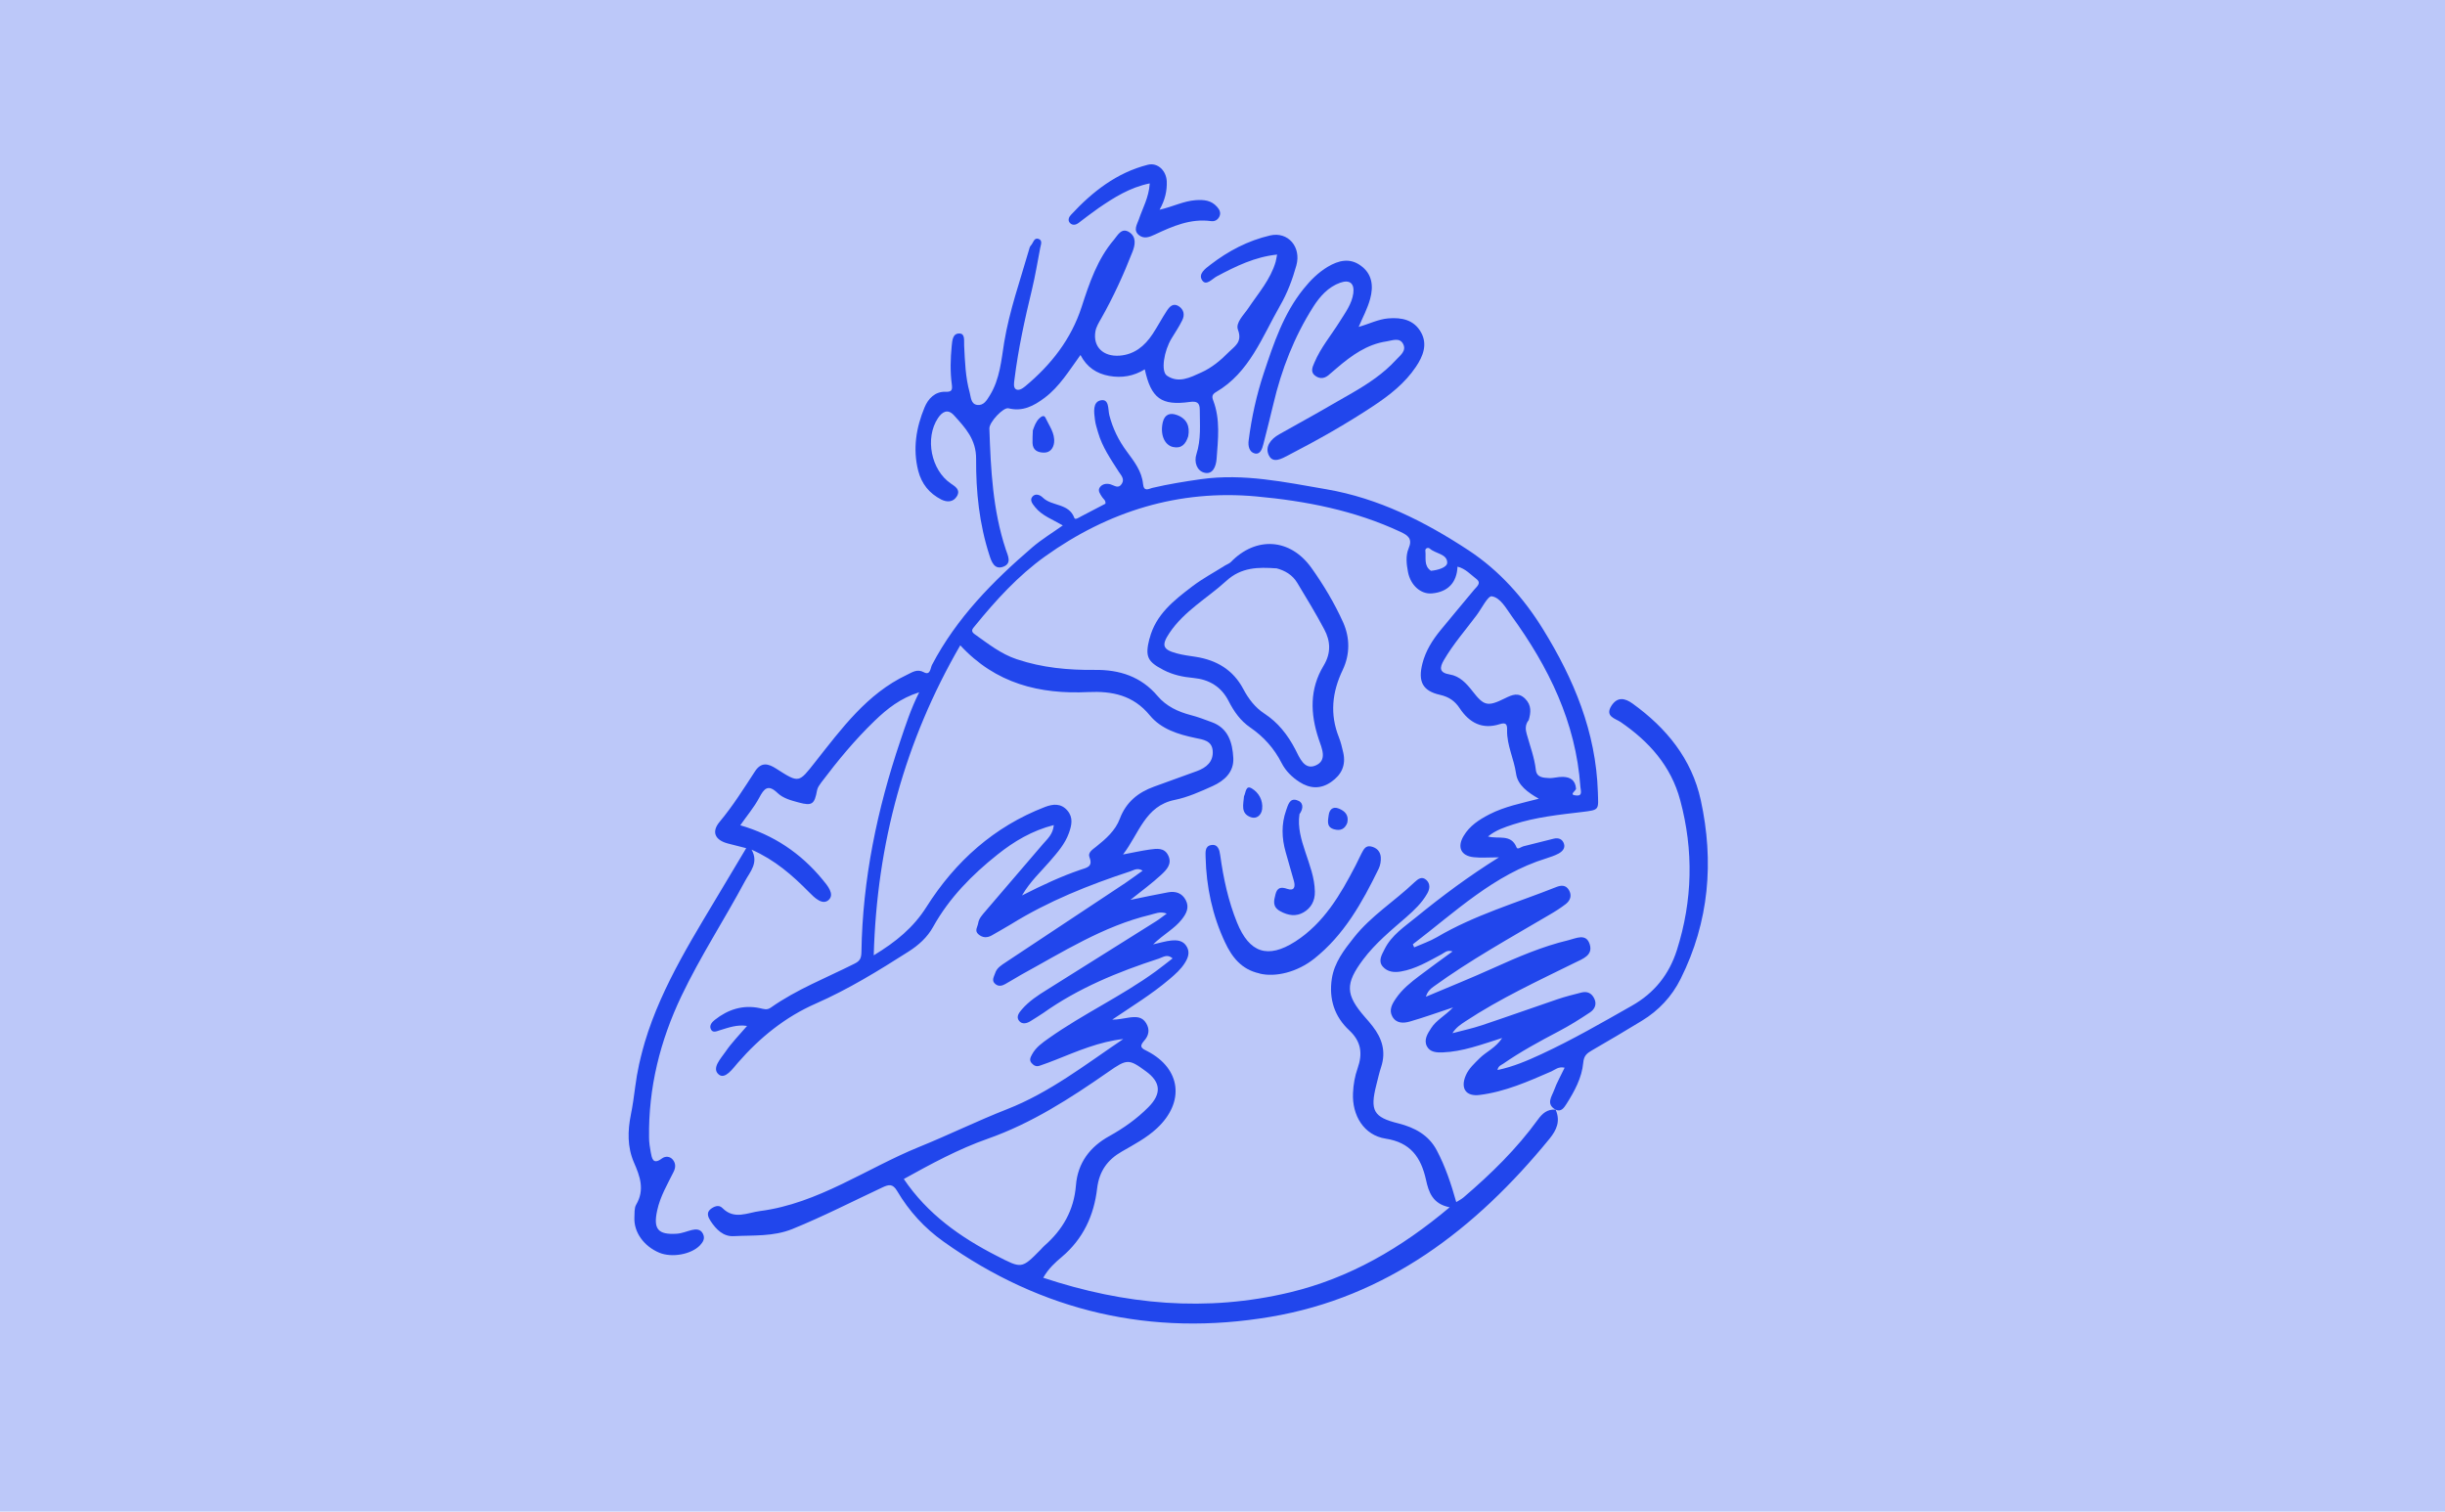
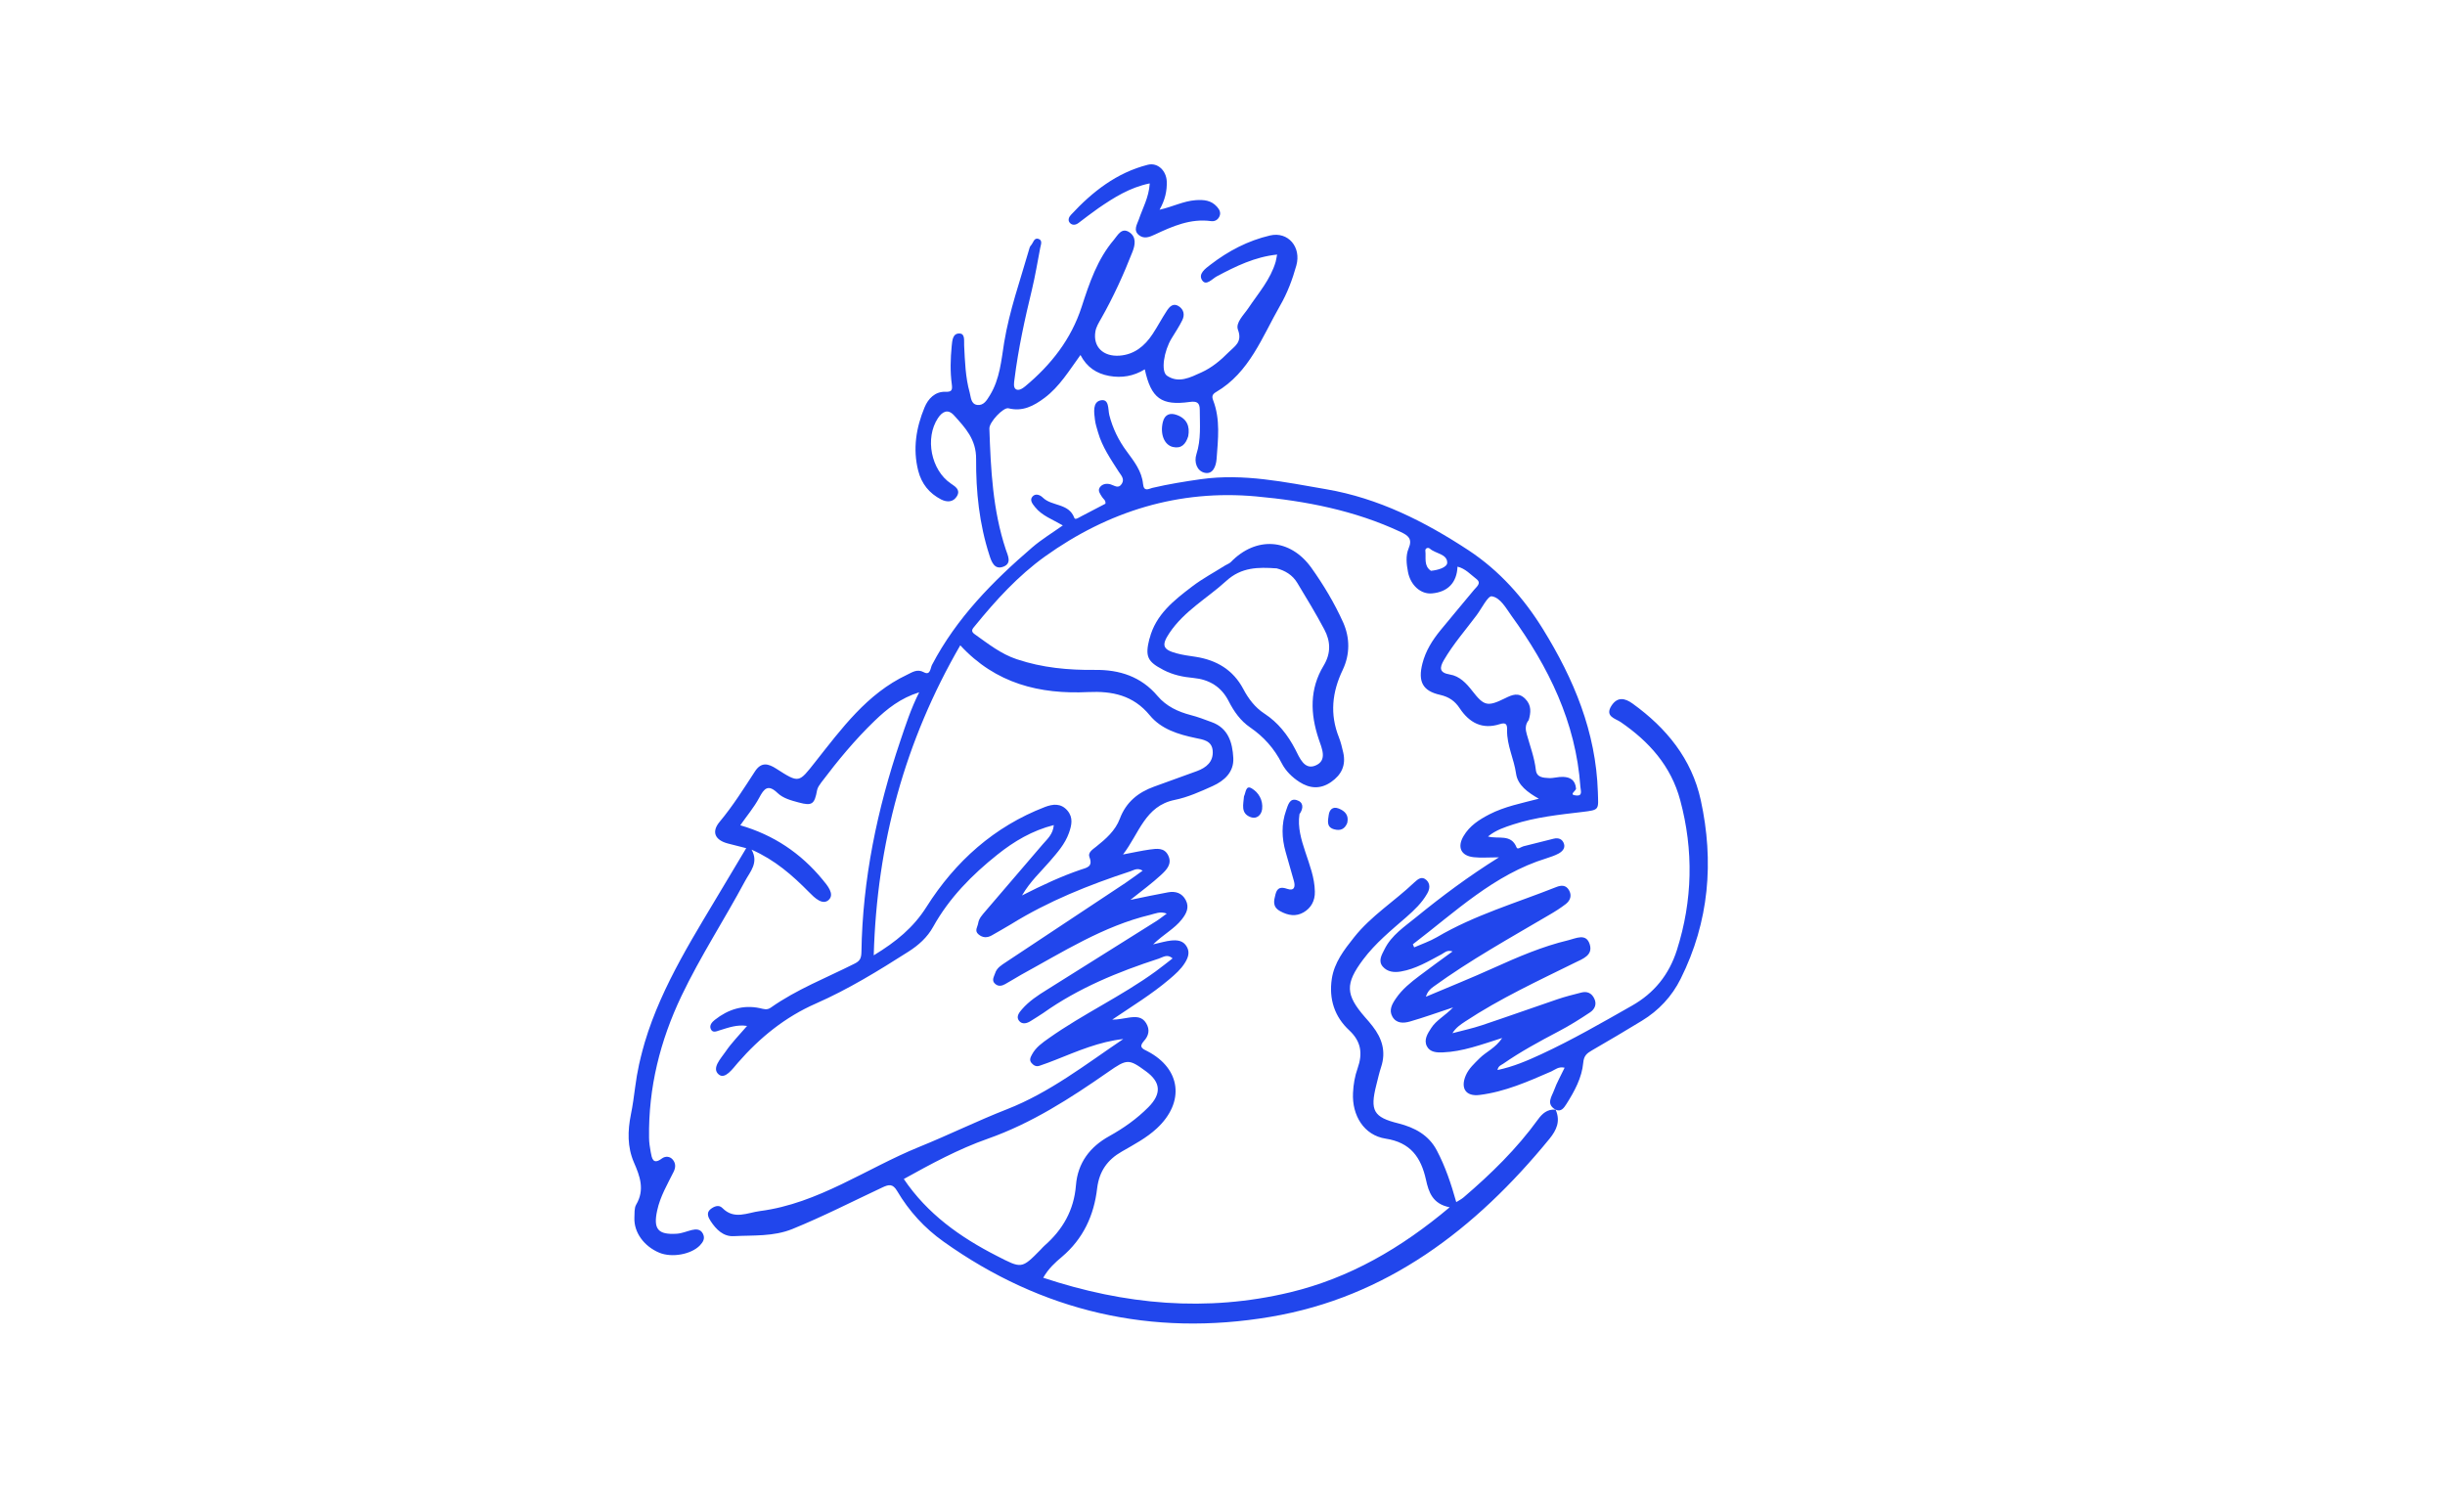
<svg xmlns="http://www.w3.org/2000/svg" width="592" height="366" viewBox="0 0 592 366" fill="none">
  <g clip-path="url(#clip0_5773_13427)">
-     <rect width="592" height="366" fill="#BCC8F9" />
    <g clip-path="url(#clip1_5773_13427)">
      <path d="M376.726 268.824C377.812 271.479 376.925 273.577 375.19 275.707C357.265 297.641 335.715 314.115 307.584 318.845C278.935 323.691 252.331 317.634 228.461 300.628C223.846 297.35 220.093 293.241 217.215 288.359C216.153 286.567 215.2 286.794 213.726 287.47C206.46 290.875 199.286 294.552 191.844 297.58C187.22 299.445 182.413 299.051 177.657 299.305C175.154 299.443 173.403 297.696 172.075 295.671C171.508 294.807 170.932 293.665 172.024 292.781C172.841 292.132 174.013 291.573 174.917 292.495C177.782 295.409 180.95 293.616 184.061 293.219C198.141 291.384 209.735 282.913 222.531 277.708C229.665 274.822 236.613 271.392 243.81 268.578C254.139 264.542 262.84 257.741 271.976 251.576C266.177 252.201 260.898 254.508 255.589 256.613C254.321 257.12 253.035 257.595 251.729 258.037C250.922 258.329 250.3 258.004 249.776 257.401C249.144 256.687 249.508 256.005 249.871 255.323C250.806 253.569 252.385 252.478 253.94 251.38C262.275 245.481 271.585 241.186 279.839 235.184C281.201 234.203 282.506 233.125 283.919 232.046C282.615 230.884 281.542 231.8 280.569 232.106C270.694 235.317 261.132 239.216 252.559 245.303C251.602 245.972 250.589 246.543 249.613 247.18C248.637 247.817 247.505 248.109 246.742 247.168C245.922 246.129 246.837 245.09 247.456 244.362C249.146 242.414 251.296 240.998 253.452 239.666C262.263 234.137 271.074 228.609 279.885 223.08C280.687 222.593 281.414 221.976 282.505 221.203C280.871 220.593 279.678 221.229 278.495 221.509C267.145 224.233 257.332 230.502 247.219 236.031C245.924 236.753 244.685 237.571 243.364 238.286C242.607 238.702 241.795 238.91 241.01 238.267C239.977 237.423 240.668 236.52 240.944 235.65C241.365 234.319 242.506 233.669 243.553 232.968C253.207 226.575 262.862 220.183 272.491 213.784C273.865 212.861 275.176 211.867 276.666 210.808C275.377 210.01 274.523 210.705 273.697 210.965C263.637 214.267 253.858 218.166 244.778 223.792C243.238 224.727 241.661 225.598 240.102 226.501C238.967 227.125 237.895 227.073 236.895 226.21C235.895 225.346 236.694 224.444 236.836 223.567C237.013 222.34 237.882 221.482 238.624 220.592C243.229 215.182 247.91 209.791 252.515 204.38C253.592 203.133 254.968 201.99 255.154 199.769C249.935 201.096 245.528 203.707 241.511 206.916C235.354 211.821 229.841 217.387 225.936 224.414C224.529 226.96 222.418 228.857 219.928 230.436C212.676 235.061 205.381 239.537 197.533 242.988C190.147 246.224 184.002 251.187 178.676 257.299C177.412 258.747 175.556 261.455 174.017 260.151C172.232 258.645 174.537 256.3 175.662 254.65C177.137 252.481 178.998 250.604 180.888 248.402C178.434 248.026 176.36 248.825 174.274 249.456C173.48 249.696 172.538 250.203 172.082 249.119C171.72 248.197 172.422 247.463 173.072 246.937C176.298 244.384 179.926 243.233 183.989 244.102C184.938 244.316 185.701 244.621 186.626 243.972C192.906 239.541 200.065 236.773 206.847 233.355C208.148 232.718 208.543 232.127 208.576 230.504C208.844 212.952 212.38 195.983 217.992 179.378C219.297 175.533 220.525 171.669 222.559 167.623C218.054 169.021 214.789 171.619 211.77 174.529C207.026 179.102 202.833 184.175 198.861 189.442C198.441 190.026 197.95 190.676 197.835 191.338C197.218 194.722 196.639 195.183 193.393 194.301C191.566 193.808 189.631 193.315 188.258 191.997C185.968 189.809 185.014 190.894 183.806 193.187C182.567 195.499 180.825 197.545 179.241 199.824C187.273 202.147 193.856 206.534 199.139 212.942C200.363 214.416 202.119 216.467 200.677 217.87C199.177 219.286 197.223 217.378 195.889 216.014C191.88 211.951 187.652 208.218 181.97 205.72C183.766 208.888 181.615 211.051 180.428 213.266C175.41 222.637 169.593 231.529 165.001 241.147C159.824 251.999 156.977 263.39 157.155 275.467C157.157 276.63 157.351 277.786 157.551 278.915C157.837 280.454 158.09 282.123 160.268 280.492C161.103 279.875 162.193 279.959 162.862 280.738C163.576 281.556 163.669 282.576 163.11 283.706C161.602 286.752 159.852 289.681 159.12 293.09C158.141 297.571 159.296 298.999 163.841 298.719C165.137 298.634 166.272 298.121 167.487 297.821C168.497 297.581 169.62 297.535 170.209 298.736C170.779 299.905 170.21 300.756 169.431 301.581C167.312 303.724 162.704 304.57 159.659 303.324C155.908 301.76 153.463 298.371 153.604 294.839C153.658 293.774 153.542 292.527 154.028 291.683C156.173 288.052 154.945 284.78 153.489 281.449C151.87 277.69 151.963 273.813 152.752 269.865C153.199 267.683 153.5 265.436 153.788 263.241C155.704 248.267 162.75 235.401 170.286 222.743C173.694 217.027 177.134 211.293 180.678 205.363C179.074 204.954 177.648 204.591 176.247 204.234C173.122 203.411 172.189 201.43 174.253 198.969C177.453 195.137 180.101 190.915 182.818 186.739C184.365 184.394 186.076 184.913 187.941 186.108C193.537 189.69 193.378 189.567 197.38 184.501C203.777 176.421 209.915 167.971 219.566 163.403C220.861 162.793 222.043 161.877 223.688 162.766C225.281 163.642 225.286 161.707 225.656 160.999C231.623 149.601 240.42 140.722 249.97 132.505C252.188 130.608 254.691 129.088 257.337 127.217C254.81 125.743 252.291 124.881 250.607 122.764C250.033 122.037 249.237 121.115 249.972 120.251C250.708 119.387 251.795 119.803 252.491 120.478C254.704 122.646 258.802 121.781 260.129 125.411C260.315 125.956 261.24 125.306 261.772 125.027C263.74 124.007 265.715 122.961 267.651 121.96C267.786 121.11 267.125 120.831 266.824 120.311C266.383 119.591 265.714 118.812 266.302 117.993C266.897 117.149 267.938 116.999 268.874 117.265C269.835 117.538 270.797 118.446 271.619 117.134C272.35 115.965 271.459 115.102 270.892 114.239C268.954 111.2 266.888 108.24 265.868 104.688C265.583 103.675 265.223 102.643 265.111 101.591C264.884 99.818 264.537 97.351 266.487 96.935C268.609 96.48 268.248 99.07 268.592 100.486C269.418 103.739 270.846 106.648 272.825 109.309C274.578 111.692 276.464 114.081 276.761 117.172C276.954 119.185 278.174 118.334 279.011 118.132C282.906 117.216 286.836 116.584 290.803 116.018C301.121 114.58 311.094 116.733 321.122 118.457C333.774 120.629 344.972 126.275 355.565 133.233C363.018 138.146 368.905 144.735 373.628 152.383C381.054 164.426 386.426 177.191 386.887 191.775C387.008 196.093 387.391 196.08 383.111 196.595C377.49 197.265 371.837 197.845 366.398 199.613C364.324 200.302 362.206 200.952 360.284 202.537C362.792 203.231 365.886 201.834 367.202 205.184C367.452 205.801 368.295 205.047 368.845 204.911C371.3 204.319 373.737 203.695 376.174 203.071C377.389 202.772 378.342 203.18 378.695 204.349C379.017 205.427 378.225 206.194 377.372 206.668C376.462 207.155 375.425 207.5 374.42 207.825C361.738 211.731 352.314 220.838 342.086 228.633C342.185 228.88 342.311 229.133 342.411 229.38C344.243 228.574 346.169 227.93 347.92 226.91C357.042 221.544 367.112 218.632 376.827 214.772C378.031 214.304 379.129 214.252 379.87 215.492C380.65 216.797 380.23 218.018 379.112 218.895C377.866 219.849 376.505 220.72 375.139 221.506C365.632 227.106 355.974 232.447 347.027 238.937C346.294 239.469 345.619 240.099 345.25 241.333C350.72 239.02 356.247 236.804 361.642 234.361C367.523 231.71 373.436 229.15 379.728 227.654C381.576 227.212 384.032 225.874 384.907 228.614C385.77 231.295 383.248 232.147 381.357 233.076C372.333 237.526 363.202 241.756 354.761 247.324C353.65 248.065 352.514 248.799 351.678 250.162C354.064 249.525 356.5 249.012 358.842 248.225C364.948 246.185 371.004 244.02 377.091 241.947C378.992 241.297 380.93 240.823 382.874 240.322C384.268 239.958 385.368 240.432 386.007 241.756C386.709 243.152 386.098 244.379 385.019 245.101C382.567 246.744 380.019 248.336 377.391 249.713C372.787 252.137 368.228 254.599 363.945 257.574C363.483 257.899 362.767 258.049 362.585 259.081C366.395 258.281 369.835 256.806 373.219 255.234C380.722 251.751 387.874 247.626 395.07 243.539C400.547 240.453 404.129 235.971 406.021 230.036C409.844 218.009 410.088 205.872 406.828 193.756C404.607 185.445 399.256 179.518 392.375 174.806C391.126 173.962 388.508 173.489 390.178 170.872C391.647 168.618 393.468 169.027 395.344 170.39C403.452 176.244 409.606 183.704 411.799 193.722C415.04 208.572 413.849 223.15 406.934 236.99C404.815 241.263 401.613 244.68 397.539 247.155C393.561 249.572 389.532 251.976 385.497 254.295C384.285 255.01 383.502 255.53 383.345 257.315C383.019 260.939 381.234 264.219 379.286 267.291C378.71 268.167 378.029 269.349 376.606 268.655C374.264 267.312 375.729 265.499 376.279 263.98C376.94 262.129 377.951 260.395 378.836 258.518C377.378 258.174 376.547 258.986 375.625 259.415C370.013 261.858 364.388 264.354 358.255 265.115C354.921 265.538 353.567 263.506 354.904 260.389C355.634 258.694 356.997 257.492 358.272 256.212C359.837 254.647 362.059 253.802 363.721 251.321C358.589 252.946 354.12 254.629 349.384 254.806C347.903 254.871 346.238 254.807 345.48 253.314C344.69 251.73 345.667 250.236 346.554 248.885C347.764 247.008 349.808 246.007 351.831 243.922C347.863 245.235 344.636 246.405 341.361 247.341C339.813 247.776 338.089 247.835 337.135 246.154C336.237 244.57 337.041 243.115 337.985 241.751C339.505 239.51 341.581 237.854 343.695 236.262C346.252 234.313 348.872 232.436 351.705 230.364C350.35 229.936 349.756 230.67 349.063 231.046C345.896 232.729 342.784 234.62 339.186 235.225C337.569 235.504 335.957 235.343 334.82 234.057C333.626 232.674 334.539 231.22 335.202 229.895C336.905 226.401 340.108 224.367 342.956 222.022C349.114 217.007 355.481 212.239 362.931 207.581C360.328 207.582 358.578 207.745 356.838 207.551C353.72 207.227 352.77 205.104 354.376 202.415C355.854 199.914 358.151 198.453 360.62 197.173C364.331 195.269 368.352 194.495 372.592 193.39C369.939 191.884 367.485 190.125 367.083 187.34C366.586 183.755 364.842 180.49 364.907 176.827C364.938 175.535 364.772 174.801 363.147 175.328C358.923 176.686 355.792 175.031 353.438 171.5C352.286 169.74 350.834 168.734 348.682 168.241C344.447 167.301 343.294 165.016 344.405 160.652C345.186 157.586 346.824 154.989 348.792 152.585C351.47 149.312 354.224 146.058 356.927 142.791C357.553 142.037 358.773 141.186 357.48 140.193C356.073 139.116 354.817 137.662 352.9 137.201C352.75 141.091 350.522 143.345 346.722 143.677C344.027 143.931 341.527 141.717 340.912 138.49C340.552 136.601 340.309 134.575 341.059 132.802C342.063 130.458 340.941 129.646 339.149 128.803C328.056 123.598 316.17 121.29 304.165 120.196C285.51 118.487 268.394 123.726 253.006 134.744C246.5 139.421 241.118 145.325 236.066 151.535C235.55 152.178 234.855 152.775 236.009 153.567C239.249 155.858 242.309 158.325 246.183 159.616C252.353 161.686 258.659 162.268 265.129 162.201C271.032 162.128 276.3 163.802 280.277 168.521C282.405 171.027 285.22 172.325 288.32 173.142C290.052 173.584 291.705 174.226 293.39 174.849C297.391 176.283 298.418 179.808 298.614 183.51C298.8 186.932 296.445 189.043 293.626 190.316C290.653 191.661 287.591 193.039 284.446 193.676C277.241 195.133 275.848 201.776 271.915 206.888C274.479 206.406 276.435 205.964 278.403 205.691C280.057 205.476 281.898 205.17 282.844 207.099C283.884 209.189 282.435 210.618 281.155 211.813C278.954 213.853 276.52 215.64 273.698 217.881C277.131 217.178 279.97 216.574 282.814 216.053C284.635 215.715 286.213 216.228 287.104 217.948C288.038 219.708 287.246 221.221 286.13 222.624C284.361 224.884 281.784 226.164 279.196 228.658C281.095 228.229 282.273 227.865 283.499 227.735C285.006 227.566 286.517 227.701 287.371 229.247C288.137 230.604 287.673 231.896 286.896 233.136C285.931 234.689 284.567 235.89 283.185 237.06C278.857 240.743 274.013 243.686 269.294 246.882C270.73 246.888 272.002 246.576 273.325 246.387C274.929 246.159 276.499 246.062 277.511 247.73C278.486 249.334 278.141 250.795 276.942 252.094C275.614 253.581 276.759 253.984 277.839 254.535C285.955 258.76 286.928 266.864 280.107 273.203C277.585 275.548 274.552 277.127 271.627 278.816C268.138 280.804 266.154 283.591 265.651 287.695C264.889 294.305 262.254 299.968 257.103 304.327C255.515 305.665 253.907 307.081 252.591 309.374C272.318 315.92 292.133 317.758 312.378 312.902C326.735 309.449 339.23 302.231 351.003 292.312C346.869 291.508 345.919 288.638 345.27 285.651C344.056 280.197 341.523 276.62 335.495 275.693C330.226 274.877 327.334 270.046 327.6 264.637C327.689 262.585 328.039 260.572 328.714 258.669C329.977 255.091 329.583 252.169 326.691 249.469C323.135 246.184 321.732 241.899 322.465 236.996C323.063 233.054 325.445 229.982 327.84 226.968C331.996 221.72 337.662 218.212 342.425 213.672C343.384 212.782 344.297 212.074 345.391 213.099C346.327 214.002 346.233 215.223 345.566 216.353C344.282 218.626 342.428 220.367 340.505 222.062C336.814 225.271 333.014 228.369 330.056 232.318C325.658 238.196 325.749 240.82 330.51 246.292C331.142 247.006 331.773 247.72 332.341 248.473C334.63 251.408 335.635 254.596 334.415 258.324C333.942 259.752 333.623 261.22 333.252 262.675C331.664 268.909 332.556 270.519 338.604 272.004C342.526 273.003 345.917 274.807 347.874 278.514C349.944 282.416 351.36 286.65 352.597 291.058C353.174 290.708 353.828 290.376 354.381 289.908C361.005 284.238 367.243 278.164 372.393 271.039C373.439 269.591 374.655 268.545 376.549 268.668L376.726 268.824ZM211.575 231.295C216.996 228.001 221.143 224.604 224.314 219.603C231.306 208.549 240.717 200.131 252.986 195.4C254.939 194.652 256.893 194.431 258.459 196.268C259.898 197.963 259.48 199.82 258.812 201.697C257.856 204.385 256.006 206.431 254.194 208.542C252.033 211.062 249.505 213.323 247.451 216.811C252.464 214.27 256.956 212.178 261.647 210.579C263.075 210.085 264.716 209.922 263.781 207.526C263.357 206.423 264.55 205.676 265.399 205.006C267.744 203.142 270.047 201.128 271.132 198.252C272.656 194.186 275.58 191.861 279.434 190.463C282.897 189.216 286.361 187.968 289.831 186.694C292.078 185.856 293.82 184.446 293.627 181.797C293.445 179.316 291.284 179.07 289.457 178.688C285.285 177.819 281.136 176.541 278.385 173.184C274.364 168.315 269.307 167.304 263.492 167.565C251.74 168.14 241.069 165.533 232.507 156.244C219.089 179.436 212.318 204.211 211.556 231.263L211.575 231.295ZM218.824 285.449C224.553 293.934 232.478 299.549 241.332 304.072C247.379 307.161 247.313 307.311 252.002 302.53C252.298 302.218 252.569 301.9 252.884 301.621C257.316 297.743 260.032 293.041 260.514 286.995C260.946 281.573 263.891 277.676 268.592 275.083C272.036 273.167 275.24 270.913 278.048 268.087C281.293 264.82 281.083 262.028 277.469 259.392C273.311 256.342 272.903 256.348 268.286 259.571C259.123 265.95 249.81 271.959 239.203 275.703C232.027 278.218 225.32 281.876 218.817 285.475L218.824 285.449ZM370.149 174.345C369.214 175.462 369.355 176.716 369.677 177.793C370.468 180.65 371.528 183.41 371.871 186.429C372.077 188.28 373.698 188.305 375.005 188.389C376.127 188.454 377.286 188.057 378.44 188.103C380.188 188.16 381.42 188.861 381.599 190.926C381.645 191.491 379.632 192.472 381.711 192.615C383.254 192.731 382.724 191.406 382.656 190.504C381.553 174.816 374.924 161.454 365.975 149.106C364.633 147.243 363.297 144.717 361.213 144.38C360.251 144.218 358.749 147.349 357.483 149.018C354.809 152.597 351.869 155.942 349.607 159.819C348.499 161.722 348.501 162.884 351.024 163.306C353.419 163.694 355.037 165.434 356.488 167.297C359.326 170.952 360.166 171.166 364.416 169.068C366.153 168.21 367.645 167.567 369.271 169.17C370.896 170.774 370.656 172.566 370.136 174.397L370.149 174.345ZM346.434 138.21C348.126 138.06 350.41 137.397 350.408 136.234C350.408 134.104 347.594 134.079 346.202 132.839C345.759 132.45 345.028 132.762 345.119 133.366C345.32 135.022 344.684 136.989 346.44 138.184L346.434 138.21Z" fill="#2146EC" />
      <path d="M309.182 61.643C303.804 62.21 299.215 64.471 294.637 66.901C293.508 67.498 292.076 69.291 291.099 67.908C290.009 66.331 291.859 65.031 293.073 64.096C297.423 60.751 302.181 58.256 307.513 57.014C311.868 55.993 315.126 59.81 313.879 64.278C312.93 67.687 311.674 71.019 309.937 74.007C305.593 81.586 302.536 90.184 294.472 94.907C293.581 95.427 293.346 95.921 293.739 96.933C295.516 101.563 294.917 106.362 294.568 111.141C294.423 112.985 293.62 114.966 291.609 114.454C289.826 114 289.054 111.922 289.691 109.954C290.839 106.402 290.502 102.831 290.496 99.233C290.505 97.493 289.794 97.091 288.082 97.318C281.221 98.281 278.704 96.451 277.185 89.425C274.484 91.088 271.595 91.57 268.563 91.019C265.506 90.461 263.159 88.923 261.609 85.956C258.857 89.736 256.537 93.626 252.92 96.329C250.306 98.291 247.581 99.727 244.169 98.857C242.972 98.552 239.493 102.203 239.556 103.768C239.881 113.67 240.378 123.534 243.521 133.02C244.011 134.5 245.054 136.37 242.973 137.195C240.802 138.053 240.067 136.04 239.558 134.417C237.113 126.879 236.291 119.035 236.343 111.165C236.392 106.392 233.719 103.581 230.99 100.563C229.442 98.868 228.107 99.745 227.104 101.233C223.889 106.084 225.439 113.837 230.227 117.076C231.312 117.822 232.562 118.556 231.745 120.062C230.856 121.634 229.305 121.654 227.864 120.927C225.012 119.454 223.131 117.149 222.318 113.955C220.981 108.663 221.825 103.539 223.861 98.636C224.715 96.558 226.391 94.772 228.917 94.862C230.473 94.926 230.631 94.413 230.458 93.069C230.045 90.004 230.131 86.9 230.427 83.823C230.567 82.42 230.666 80.647 232.375 80.751C233.715 80.815 233.386 82.529 233.446 83.679C233.641 87.49 233.747 91.335 234.785 95.029C235.094 96.159 235.066 97.867 236.647 98.048C238.177 98.216 238.903 96.963 239.686 95.696C242.102 91.748 242.443 87.215 243.139 82.884C244.415 75.214 246.995 67.96 249.123 60.564C249.229 60.148 249.348 59.681 249.637 59.395C250.191 58.817 250.331 57.524 251.394 57.823C252.526 58.166 252.006 59.251 251.865 60.017C251.222 63.394 250.662 66.764 249.866 70.102C248.116 77.291 246.551 84.499 245.636 91.818C245.52 92.701 245.325 93.786 245.946 94.221C246.612 94.694 247.581 94.084 248.237 93.531C254.467 88.341 259.347 82.171 261.894 74.3C263.778 68.501 265.699 62.767 269.724 58.038C270.659 56.921 271.589 54.972 273.485 56.258C275.172 57.407 274.855 59.29 274.221 60.926C272.046 66.485 269.579 71.915 266.628 77.11C266.045 78.124 265.397 79.176 265.221 80.293C264.614 83.955 267.105 86.415 271.115 86.109C274.627 85.842 277.153 83.802 279.055 80.912C280.285 79.067 281.304 77.087 282.54 75.216C283.2 74.222 284.089 73.287 285.415 74.15C286.671 74.968 286.882 76.267 286.265 77.52C285.523 79.046 284.566 80.462 283.679 81.924C281.827 84.937 281.022 89.905 282.544 90.956C285.36 92.891 288.181 91.396 290.878 90.175C293.422 89.024 295.556 87.245 297.495 85.276C298.918 83.841 300.879 82.847 299.745 79.847C299.097 78.133 301.182 76.23 302.282 74.574C304.688 70.982 307.614 67.689 308.872 63.39C309.004 62.87 309.086 62.338 309.233 61.546L309.182 61.643Z" fill="#2146EC" />
-       <path d="M329.052 79.124C331.534 78.428 333.695 77.291 336.16 77.089C339.429 76.816 342.384 77.458 344.06 80.457C345.706 83.366 344.563 86.256 342.823 88.828C340.158 92.796 336.47 95.674 332.586 98.253C325.961 102.651 319.028 106.555 311.97 110.207C310.373 111.045 308.237 112.299 307.235 110.273C306.213 108.215 307.615 106.332 309.763 105.136C315.695 101.862 321.59 98.522 327.446 95.118C331.295 92.889 335.011 90.434 338.06 87.089C339.033 86.037 340.58 84.965 339.753 83.316C338.914 81.608 337.068 82.466 335.746 82.654C330.986 83.351 327.196 86.092 323.62 89.165C323.061 89.658 322.482 90.119 321.923 90.613C320.855 91.613 319.704 91.874 318.486 91.01C317.199 90.102 317.791 88.842 318.241 87.822C319.767 84.172 322.321 81.171 324.387 77.853C325.721 75.703 327.302 73.644 327.671 71.027C327.98 68.644 326.827 67.631 324.504 68.45C321.61 69.483 319.599 71.737 317.974 74.283C313.359 81.544 310.282 89.474 308.311 97.851C307.541 101.085 306.721 104.306 305.907 107.501C305.609 108.67 305.156 110.131 303.781 109.781C302.533 109.463 302.131 108.061 302.336 106.619C303.043 101.073 304.234 95.651 305.992 90.345C308.393 83.156 310.775 75.935 315.64 69.927C317.312 67.835 319.198 65.965 321.502 64.587C324.119 63.041 326.811 62.371 329.486 64.325C332.282 66.337 332.58 69.318 331.755 72.344C331.141 74.649 329.966 76.812 328.956 79.182L329.052 79.124Z" fill="#2146EC" />
      <path d="M278.346 44.412C273.538 45.4 269.72 47.83 265.977 50.389C264.326 51.546 262.739 52.773 261.126 53.995C260.458 54.488 259.698 54.599 259.11 54.034C258.433 53.392 258.817 52.521 259.294 52.034C264.494 46.416 270.387 41.804 277.895 39.899C280.332 39.275 282.406 41.352 282.504 43.949C282.579 46.209 282.106 48.385 280.764 50.781C283.986 50.053 286.589 48.669 289.488 48.467C291.448 48.33 293.234 48.453 294.667 50.063C295.28 50.744 295.656 51.504 295.272 52.374C294.894 53.218 294.156 53.667 293.213 53.537C288.287 52.863 283.924 54.767 279.612 56.794C278.317 57.405 276.992 57.925 275.757 56.919C274.319 55.751 275.34 54.296 275.753 53.101C276.658 50.399 278.142 47.873 278.383 44.477L278.346 44.412Z" fill="#2146EC" />
      <path d="M287.707 105.604C287.095 107.578 286.026 108.689 283.976 108.222C281.881 107.716 280.846 105.073 281.561 102.158C282.044 100.261 283.381 99.91 284.92 100.468C287.356 101.338 288.156 103.201 287.7 105.63L287.707 105.604Z" fill="#2146EC" />
-       <path d="M250.053 104.284C250.46 103.115 250.819 102.128 251.586 101.355C252.094 100.848 252.775 100.413 253.113 101.108C254.001 103.049 255.484 104.893 255.221 107.205C255.056 108.49 254.28 109.621 252.743 109.589C251.256 109.569 250.068 109.018 250.001 107.258C249.966 106.226 250.045 105.167 250.079 104.291L250.053 104.284Z" fill="#2146EC" />
      <path d="M278.349 154.587C279.825 148.795 284.252 145.358 288.628 142.019C291.153 140.09 293.974 138.596 296.656 136.9C297.106 136.627 297.637 136.458 297.997 136.107C304.071 129.826 312.362 130.278 317.523 137.485C320.459 141.607 323.105 146.015 325.2 150.671C326.895 154.449 326.872 158.482 325.115 162.184C322.514 167.607 321.968 172.944 324.182 178.515C324.644 179.684 324.945 180.95 325.227 182.184C325.933 185.268 324.828 187.586 322.291 189.347C319.691 191.146 317.115 190.933 314.622 189.33C312.852 188.187 311.308 186.688 310.33 184.779C308.506 181.189 305.948 178.352 302.669 176.106C300.361 174.522 298.786 172.295 297.501 169.783C295.714 166.257 292.769 164.512 288.957 164.149C286.413 163.916 284.018 163.417 281.719 162.223C277.839 160.211 277.199 158.997 278.317 154.607L278.349 154.587ZM309.003 137.611C304.686 137.313 300.596 137.295 296.922 140.647C292.329 144.843 286.749 147.903 283.166 153.242C281.155 156.242 281.515 157.275 284.863 158.183C286.385 158.598 287.933 158.799 289.501 159.032C294.535 159.816 298.571 162.172 301.024 166.808C302.285 169.203 303.893 171.3 306.1 172.748C309.45 174.929 311.803 177.934 313.64 181.473C314.656 183.447 315.79 186.446 318.448 185.38C321.496 184.165 320.036 181.166 319.297 178.958C317.247 172.848 317.046 166.822 320.499 161.146C322.332 158.1 322.148 155.204 320.642 152.386C318.609 148.549 316.352 144.849 314.102 141.122C312.957 139.226 311.174 138.136 308.984 137.578L309.003 137.611Z" fill="#2146EC" />
-       <path d="M304.956 235.689C300.511 234.723 298.254 231.659 296.601 228.14C293.54 221.634 292.078 214.706 291.907 207.498C291.892 206.388 291.701 204.901 293.209 204.621C294.948 204.29 295.278 205.868 295.452 207.101C296.225 212.692 297.406 218.166 299.522 223.379C302.487 230.69 306.946 232.241 313.62 227.966C320.526 223.529 324.564 216.619 328.247 209.507C328.727 208.578 329.164 207.611 329.651 206.656C330.157 205.734 330.594 204.656 331.957 204.948C333.345 205.246 334.224 206.161 334.326 207.57C334.388 208.499 334.206 209.531 333.803 210.369C329.83 218.513 325.439 226.385 318.203 232.121C314.121 235.368 308.852 236.682 304.949 235.715L304.956 235.689Z" fill="#2146EC" />
      <path d="M314.633 197.161C314.164 200.278 315.068 203.33 316.069 206.323C317.093 209.433 318.297 212.478 318.362 215.842C318.431 218.127 317.42 219.861 315.636 220.901C313.821 221.96 311.909 221.694 309.96 220.617C308.037 219.546 308.432 218.098 308.836 216.513C309.253 214.877 310.167 214.695 311.687 215.22C313.335 215.778 313.701 214.765 313.287 213.304C312.613 210.947 311.958 208.623 311.283 206.266C310.344 202.928 310.221 199.578 311.4 196.227C311.871 194.908 312.25 193.207 313.962 193.726C315.579 194.193 315.725 195.641 314.601 197.18L314.633 197.161Z" fill="#2146EC" />
      <path d="M301.21 192.801C301.671 191.84 301.624 190.002 303.103 190.905C304.772 191.911 305.846 193.761 305.597 195.91C305.418 197.358 304.267 198.365 302.874 197.872C300.285 196.964 301.084 194.678 301.203 192.827L301.21 192.801Z" fill="#2146EC" />
      <path d="M326.261 199.099C325.672 200.774 324.525 201.229 322.985 200.781C321.089 200.243 321.556 198.62 321.715 197.36C321.873 196.1 322.653 195.165 324.154 195.768C325.654 196.372 326.596 197.358 326.229 199.118L326.261 199.099Z" fill="#2146EC" />
    </g>
  </g>
  <defs>
    <clipPath id="clip0_5773_13427">
      <rect width="592" height="366" fill="white" />
    </clipPath>
    <clipPath id="clip1_5773_13427">
      <rect width="240.91" height="284.968" fill="white" transform="translate(214.417 23.288) rotate(14.29)" />
    </clipPath>
  </defs>
</svg>